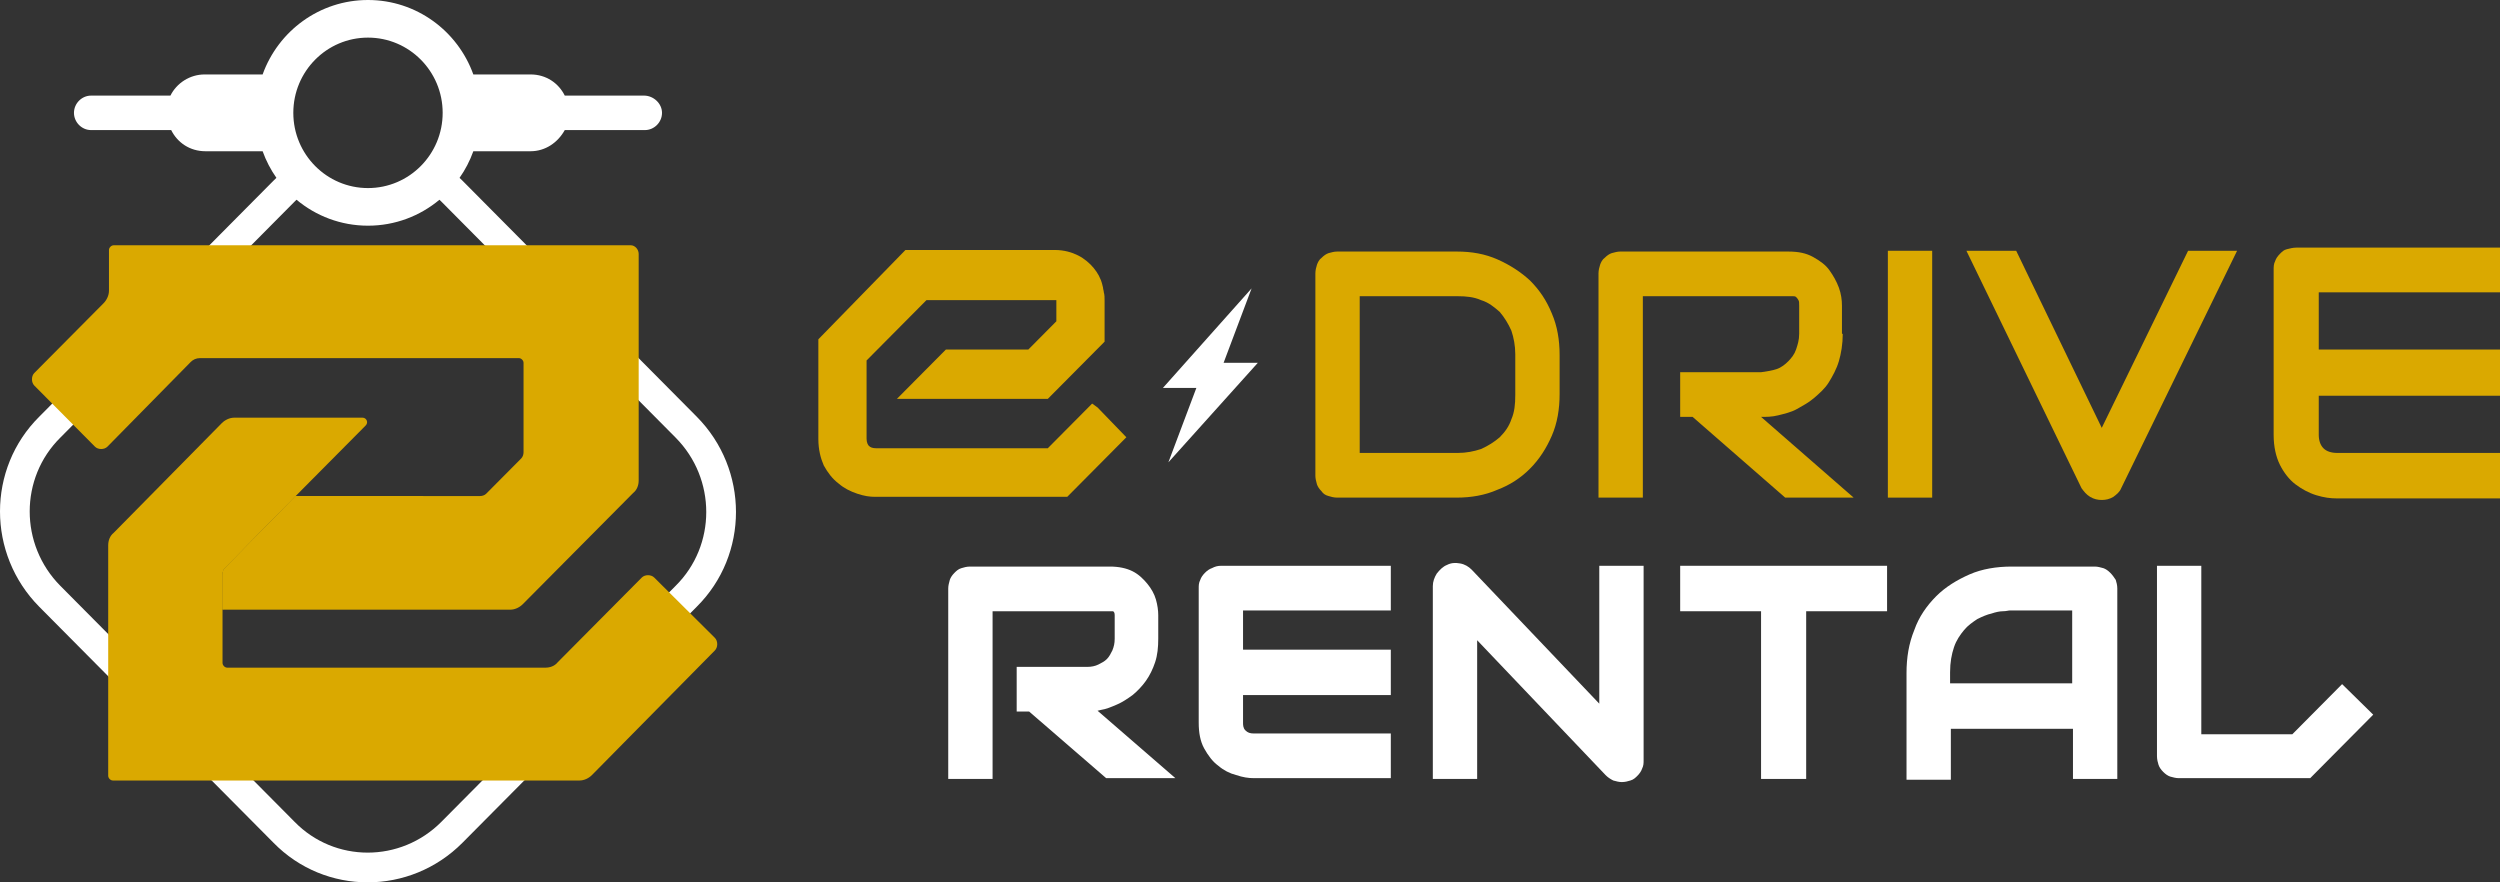
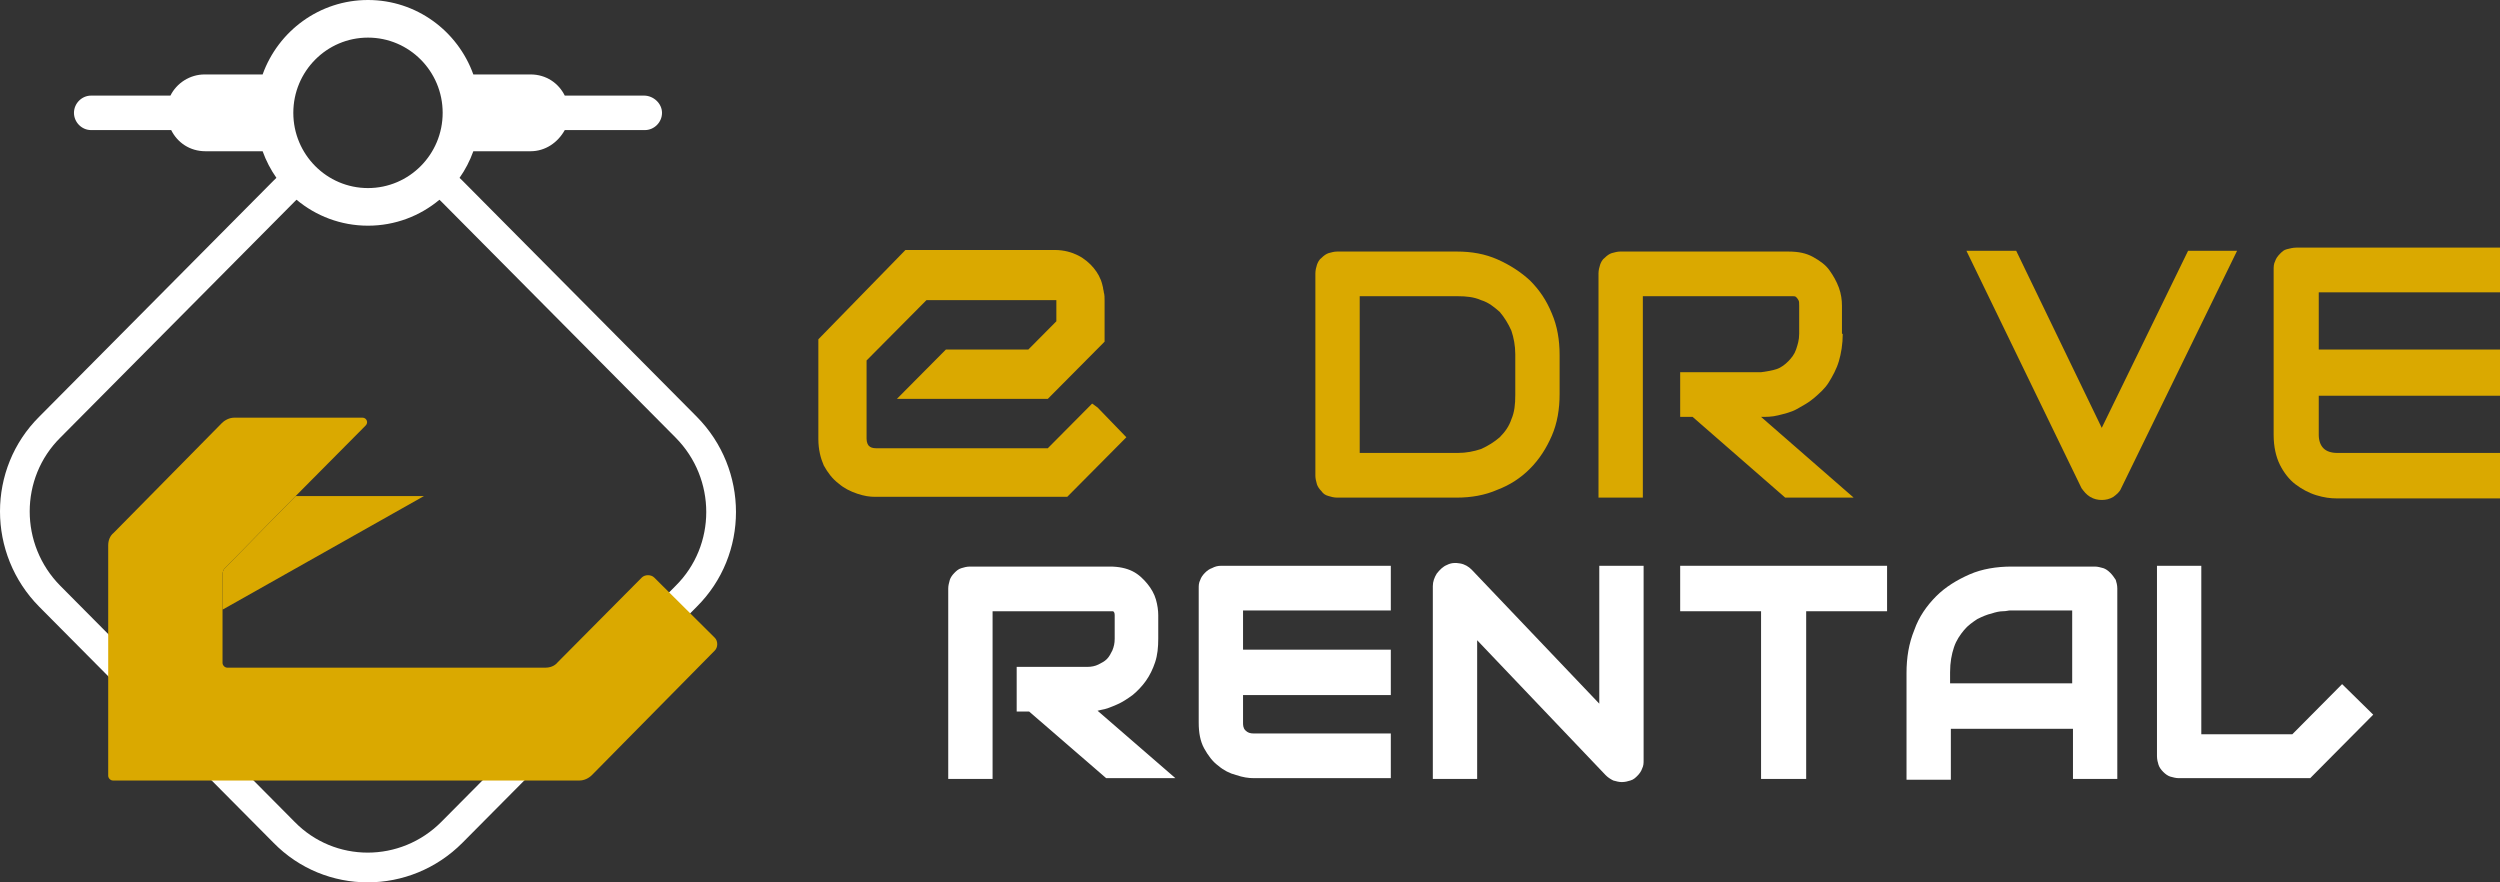
<svg xmlns="http://www.w3.org/2000/svg" width="153" height="54" viewBox="0 0 153 54" fill="none">
  <rect x="0" y="0" width="153" height="54" fill="#333333" stroke="none" />
  <path d="M143.337 41.868L140.29 44.937H134.72V34.626H132.007V46.28C132.007 46.472 132.055 46.664 132.102 46.808C132.15 46.952 132.245 47.096 132.388 47.239C132.531 47.383 132.674 47.479 132.816 47.527C133.007 47.575 133.15 47.623 133.34 47.623H141.385L145.241 43.738L143.337 41.868Z" fill="white" />
-   <path d="M67.363 43.45C67.696 43.403 68.029 43.259 68.362 43.115C68.695 42.971 68.981 42.779 69.314 42.539C69.6 42.3 69.886 42.012 70.124 41.676C70.362 41.34 70.552 40.957 70.695 40.525C70.838 40.093 70.885 39.614 70.885 39.086V37.648C70.885 37.36 70.838 37.024 70.742 36.688C70.647 36.353 70.457 36.017 70.219 35.729C69.981 35.441 69.695 35.154 69.314 34.962C68.933 34.77 68.457 34.674 67.934 34.674H59.365C59.175 34.674 58.984 34.722 58.842 34.77C58.651 34.818 58.508 34.962 58.413 35.058C58.27 35.202 58.175 35.346 58.128 35.489C58.08 35.681 58.032 35.825 58.032 36.017V47.671H60.746V37.408H67.934C67.981 37.408 68.029 37.408 68.077 37.408H68.124C68.124 37.408 68.124 37.408 68.172 37.456C68.172 37.456 68.219 37.504 68.219 37.648V39.086C68.219 39.374 68.172 39.566 68.077 39.806C67.981 39.998 67.886 40.189 67.743 40.333C67.601 40.477 67.41 40.573 67.22 40.669C67.029 40.765 66.791 40.813 66.553 40.813H62.221V43.546H62.983L67.696 47.623H71.933L67.172 43.498C67.125 43.498 67.22 43.498 67.363 43.45Z" fill="white" />
+   <path d="M67.363 43.45C67.696 43.403 68.029 43.259 68.362 43.115C68.695 42.971 68.981 42.779 69.314 42.539C69.6 42.3 69.886 42.012 70.124 41.676C70.362 41.34 70.552 40.957 70.695 40.525C70.838 40.093 70.885 39.614 70.885 39.086V37.648C70.885 37.36 70.838 37.024 70.742 36.688C70.647 36.353 70.457 36.017 70.219 35.729C69.981 35.441 69.695 35.154 69.314 34.962C68.933 34.77 68.457 34.674 67.934 34.674H59.365C59.175 34.674 58.984 34.722 58.842 34.77C58.651 34.818 58.508 34.962 58.413 35.058C58.27 35.202 58.175 35.346 58.128 35.489C58.08 35.681 58.032 35.825 58.032 36.017V47.671H60.746V37.408H67.934C67.981 37.408 68.029 37.408 68.077 37.408H68.124C68.124 37.408 68.124 37.408 68.172 37.456C68.172 37.456 68.219 37.504 68.219 37.648V39.086C68.219 39.374 68.172 39.566 68.077 39.806C67.981 39.998 67.886 40.189 67.743 40.333C67.601 40.477 67.41 40.573 67.22 40.669C67.029 40.765 66.791 40.813 66.553 40.813H62.221V43.546H62.983L67.696 47.623H71.933L67.172 43.498C67.125 43.498 67.22 43.498 67.363 43.45" fill="white" />
  <path d="M74.17 34.77C74.027 34.818 73.884 34.914 73.741 35.058C73.599 35.202 73.503 35.346 73.456 35.489C73.361 35.681 73.361 35.825 73.361 36.017V44.218C73.361 44.841 73.456 45.369 73.694 45.801C73.932 46.232 74.217 46.616 74.551 46.856C74.884 47.143 75.265 47.335 75.645 47.431C76.074 47.575 76.407 47.623 76.74 47.623H85.118V44.889H76.74C76.502 44.889 76.36 44.841 76.217 44.698C76.074 44.554 76.074 44.362 76.074 44.218V42.539H85.118V39.758H76.074V37.36H85.118V34.626H74.741C74.503 34.626 74.36 34.674 74.17 34.77Z" fill="white" />
  <path d="M97.924 43.115L90.069 34.866C89.879 34.674 89.641 34.53 89.355 34.482C89.069 34.434 88.831 34.434 88.546 34.578C88.308 34.674 88.117 34.866 87.927 35.106C87.784 35.346 87.689 35.585 87.689 35.873V47.671H90.402V39.182L98.257 47.431C98.4 47.575 98.542 47.671 98.733 47.767C98.923 47.815 99.066 47.863 99.256 47.863C99.447 47.863 99.637 47.815 99.78 47.767C99.971 47.719 100.113 47.575 100.208 47.479C100.351 47.335 100.446 47.191 100.494 47.047C100.589 46.856 100.589 46.712 100.589 46.52V34.626H97.876V43.115H97.924Z" fill="white" />
  <path d="M102.827 37.408H107.777V47.671H110.538V37.408H115.489V34.626H102.827V37.408Z" fill="white" />
  <path d="M129.151 35.058C129.008 34.914 128.865 34.818 128.722 34.77C128.532 34.722 128.389 34.674 128.199 34.674H123.105C122.201 34.674 121.296 34.818 120.535 35.154C119.773 35.489 119.059 35.921 118.488 36.496C117.917 37.072 117.441 37.743 117.155 38.559C116.822 39.374 116.679 40.237 116.679 41.197V47.719H119.392V44.602H126.866V47.671H129.579V36.017C129.579 35.825 129.532 35.633 129.484 35.489C129.389 35.346 129.294 35.202 129.151 35.058ZM126.818 37.408V41.82H119.345V41.148C119.345 40.525 119.44 40.045 119.583 39.614C119.726 39.182 119.964 38.846 120.202 38.559C120.44 38.271 120.725 38.079 121.011 37.887C121.296 37.743 121.63 37.6 121.868 37.552C122.153 37.456 122.391 37.408 122.582 37.408C122.772 37.408 122.915 37.36 123.01 37.36H126.818V37.408Z" fill="white" />
-   <path d="M76.598 17.649L71.171 23.74H73.218L71.504 28.296L76.978 22.205H74.884L76.598 17.649Z" fill="white" />
  <path d="M95.448 24.123C95.448 25.035 95.305 25.898 94.972 26.665C94.639 27.432 94.211 28.104 93.639 28.679C93.068 29.255 92.402 29.686 91.64 29.974C90.878 30.31 90.022 30.454 89.165 30.454H81.834C81.643 30.454 81.453 30.406 81.31 30.358C81.12 30.31 80.977 30.214 80.882 30.07C80.739 29.926 80.644 29.782 80.596 29.639C80.549 29.447 80.501 29.303 80.501 29.111V16.738C80.501 16.546 80.549 16.354 80.596 16.21C80.644 16.066 80.739 15.874 80.882 15.778C81.025 15.635 81.167 15.539 81.31 15.491C81.501 15.443 81.643 15.395 81.834 15.395H89.165C90.069 15.395 90.878 15.539 91.64 15.874C92.402 16.21 93.068 16.642 93.639 17.169C94.211 17.745 94.639 18.368 94.972 19.183C95.305 19.951 95.448 20.814 95.448 21.725V24.123ZM92.735 21.677C92.735 21.15 92.64 20.67 92.497 20.239C92.306 19.807 92.068 19.423 91.783 19.088C91.45 18.8 91.116 18.512 90.64 18.368C90.212 18.176 89.736 18.128 89.212 18.128H83.214V27.72H89.212C89.736 27.72 90.212 27.624 90.64 27.48C91.069 27.288 91.45 27.049 91.783 26.761C92.116 26.425 92.354 26.09 92.497 25.658C92.687 25.226 92.735 24.747 92.735 24.171V21.677Z" fill="#DAA900" />
  <path d="M112.776 20.43C112.776 21.054 112.68 21.629 112.538 22.109C112.395 22.589 112.157 23.02 111.919 23.404C111.681 23.788 111.348 24.075 111.014 24.363C110.681 24.651 110.3 24.843 109.967 25.035C109.634 25.226 109.205 25.322 108.825 25.418C108.444 25.514 108.111 25.514 107.777 25.514L113.442 30.454H109.253L103.588 25.514H102.827V22.78H107.777C108.111 22.733 108.444 22.684 108.729 22.589C109.015 22.493 109.253 22.301 109.443 22.109C109.634 21.917 109.824 21.677 109.919 21.39C110.015 21.102 110.11 20.814 110.11 20.43V18.704C110.11 18.56 110.11 18.416 110.062 18.368C110.015 18.272 109.967 18.224 109.919 18.176C109.872 18.128 109.777 18.128 109.729 18.128C109.681 18.128 109.586 18.128 109.539 18.128H100.542V30.454H97.828V16.738C97.828 16.546 97.876 16.354 97.924 16.21C97.971 16.066 98.066 15.874 98.209 15.778C98.352 15.635 98.495 15.539 98.638 15.491C98.828 15.443 98.971 15.395 99.161 15.395H109.443C110.062 15.395 110.538 15.491 110.967 15.73C111.395 15.97 111.728 16.21 111.966 16.546C112.204 16.881 112.395 17.217 112.538 17.601C112.68 17.985 112.728 18.368 112.728 18.704V20.43H112.776Z" fill="#DAA900" />
-   <path d="M118.25 30.454H115.537V15.347H118.25V30.454Z" fill="#DAA900" />
  <path d="M136.91 15.347L129.817 29.878C129.722 30.118 129.532 30.262 129.341 30.406C129.103 30.55 128.865 30.598 128.627 30.598C128.389 30.598 128.151 30.55 127.913 30.406C127.675 30.262 127.532 30.07 127.39 29.878L120.344 15.347H123.391L128.627 26.185L133.911 15.347H136.91Z" fill="#DAA900" />
  <path d="M153 17.937V15.155H140.528C140.338 15.155 140.147 15.203 139.957 15.251C139.766 15.299 139.671 15.395 139.528 15.539C139.385 15.683 139.29 15.826 139.243 15.97C139.147 16.162 139.147 16.306 139.147 16.546V21.438V26.617C139.147 27.337 139.29 27.96 139.528 28.44C139.766 28.919 140.1 29.351 140.48 29.639C140.861 29.926 141.29 30.166 141.766 30.31C142.242 30.454 142.622 30.502 143.003 30.502H153V27.72H143.051C142.67 27.72 142.384 27.624 142.194 27.433C142.004 27.241 141.908 26.953 141.908 26.617V24.219H153V21.39H141.908V17.889H153V17.937Z" fill="#DAA900" />
  <path d="M67.172 24.939L66.839 24.699L64.126 27.432H53.605C53.415 27.432 53.272 27.384 53.177 27.288C53.129 27.241 53.034 27.097 53.034 26.857V22.061L56.7 18.368H64.649C64.649 18.368 64.649 18.416 64.649 18.464V19.663L62.935 21.39H57.89L54.891 24.411H64.126L67.601 20.91V18.416C67.601 18.224 67.601 18.032 67.553 17.889C67.553 17.793 67.505 17.697 67.505 17.601C67.505 17.553 67.458 17.457 67.458 17.409C67.363 17.025 67.172 16.69 66.934 16.402C66.696 16.114 66.363 15.826 65.982 15.634C65.601 15.443 65.125 15.299 64.554 15.299H55.414L50.083 20.766V26.857C50.083 27.528 50.226 28.056 50.416 28.488C50.654 28.919 50.94 29.303 51.32 29.59C51.654 29.878 52.035 30.07 52.463 30.214C52.891 30.358 53.224 30.406 53.558 30.406H65.316L68.933 26.761L67.172 24.939Z" fill="#DAA900" />
  <path fill-rule="evenodd" clip-rule="evenodd" d="M28.968 9.256C28.759 9.84 28.474 10.387 28.124 10.885C28.184 10.941 28.243 10.998 28.302 11.056L28.307 11.061L42.636 25.497C45.84 28.725 45.849 33.952 42.633 37.14L42.63 37.143L28.307 51.573C25.099 54.805 19.901 54.814 16.732 51.571L16.729 51.568L2.406 37.138C-0.798 33.909 -0.807 28.683 2.409 25.494L16.735 11.061C16.794 11.001 16.855 10.941 16.916 10.883C16.567 10.386 16.282 9.839 16.073 9.256H12.572C11.62 9.256 10.858 8.728 10.477 7.961H5.574C5.003 7.961 4.527 7.482 4.527 6.906C4.527 6.331 5.003 5.851 5.574 5.851H10.43C10.811 5.084 11.62 4.556 12.524 4.556H16.073C17.027 1.899 19.554 0 22.521 0C25.488 0 28.014 1.899 28.968 4.556H32.47C33.422 4.556 34.184 5.084 34.564 5.851H39.42C39.991 5.851 40.515 6.331 40.515 6.906C40.515 7.482 40.039 7.961 39.467 7.961H34.564C34.136 8.728 33.374 9.256 32.47 9.256H28.968ZM22.521 13.812C20.858 13.812 19.334 13.216 18.147 12.223C18.106 12.263 18.065 12.303 18.025 12.343L3.691 26.784C1.197 29.255 1.189 33.33 3.696 35.856L18.03 50.297C20.479 52.806 24.513 52.813 27.017 50.291L41.351 35.85C43.844 33.38 43.852 29.304 41.345 26.779L27.022 12.348L27.02 12.346C26.978 12.305 26.936 12.264 26.894 12.225C25.707 13.216 24.183 13.812 22.521 13.812ZM27.091 6.906C27.091 9.449 25.045 11.51 22.521 11.51C19.997 11.51 17.951 9.449 17.951 6.906C17.951 4.363 19.997 2.302 22.521 2.302C25.045 2.302 27.091 4.363 27.091 6.906Z" fill="white" />
  <path d="M43.752 39.038C43.942 39.23 43.942 39.614 43.752 39.806L36.23 47.431C36.04 47.623 35.755 47.767 35.469 47.767H6.907C6.764 47.767 6.622 47.623 6.622 47.479V33.379C6.622 33.092 6.717 32.804 6.955 32.612L13.572 25.898C13.762 25.706 14.048 25.562 14.333 25.562H22.188C22.426 25.562 22.569 25.85 22.378 26.042L18.094 30.358L13.762 34.77C13.667 34.866 13.619 35.01 13.619 35.154V40.573C13.619 40.717 13.762 40.861 13.905 40.861H33.374C33.66 40.861 33.946 40.765 34.136 40.525L39.277 35.346C39.468 35.154 39.848 35.154 40.039 35.346L43.752 39.038Z" fill="#DAA900" />
-   <path d="M39.087 15.539V29.399C39.087 29.686 38.992 29.974 38.754 30.166L38.563 30.358L31.994 36.976C31.803 37.168 31.518 37.312 31.232 37.312H13.619V35.154C13.619 35.01 13.667 34.866 13.762 34.77L18.094 30.358H29.376C29.518 30.358 29.661 30.31 29.756 30.214L31.899 28.056C31.994 27.96 32.041 27.816 32.041 27.672V22.205C32.041 22.061 31.899 21.917 31.756 21.917H12.239C12.001 21.917 11.81 22.013 11.668 22.157L6.574 27.336C6.384 27.528 6.003 27.528 5.812 27.336L2.099 23.596C1.909 23.404 1.909 23.02 2.099 22.828L6.336 18.56C6.526 18.368 6.669 18.08 6.669 17.793V15.299C6.669 15.155 6.812 15.011 6.955 15.011H38.611C38.849 15.011 39.087 15.251 39.087 15.539Z" fill="#DAA900" />
  <g style="mix-blend-mode:multiply">
    <path d="M25.948 30.358L13.619 37.312V35.154C13.619 35.01 13.667 34.866 13.762 34.77L18.094 30.358H25.948Z" fill="#DAA900" />
  </g>
</svg>